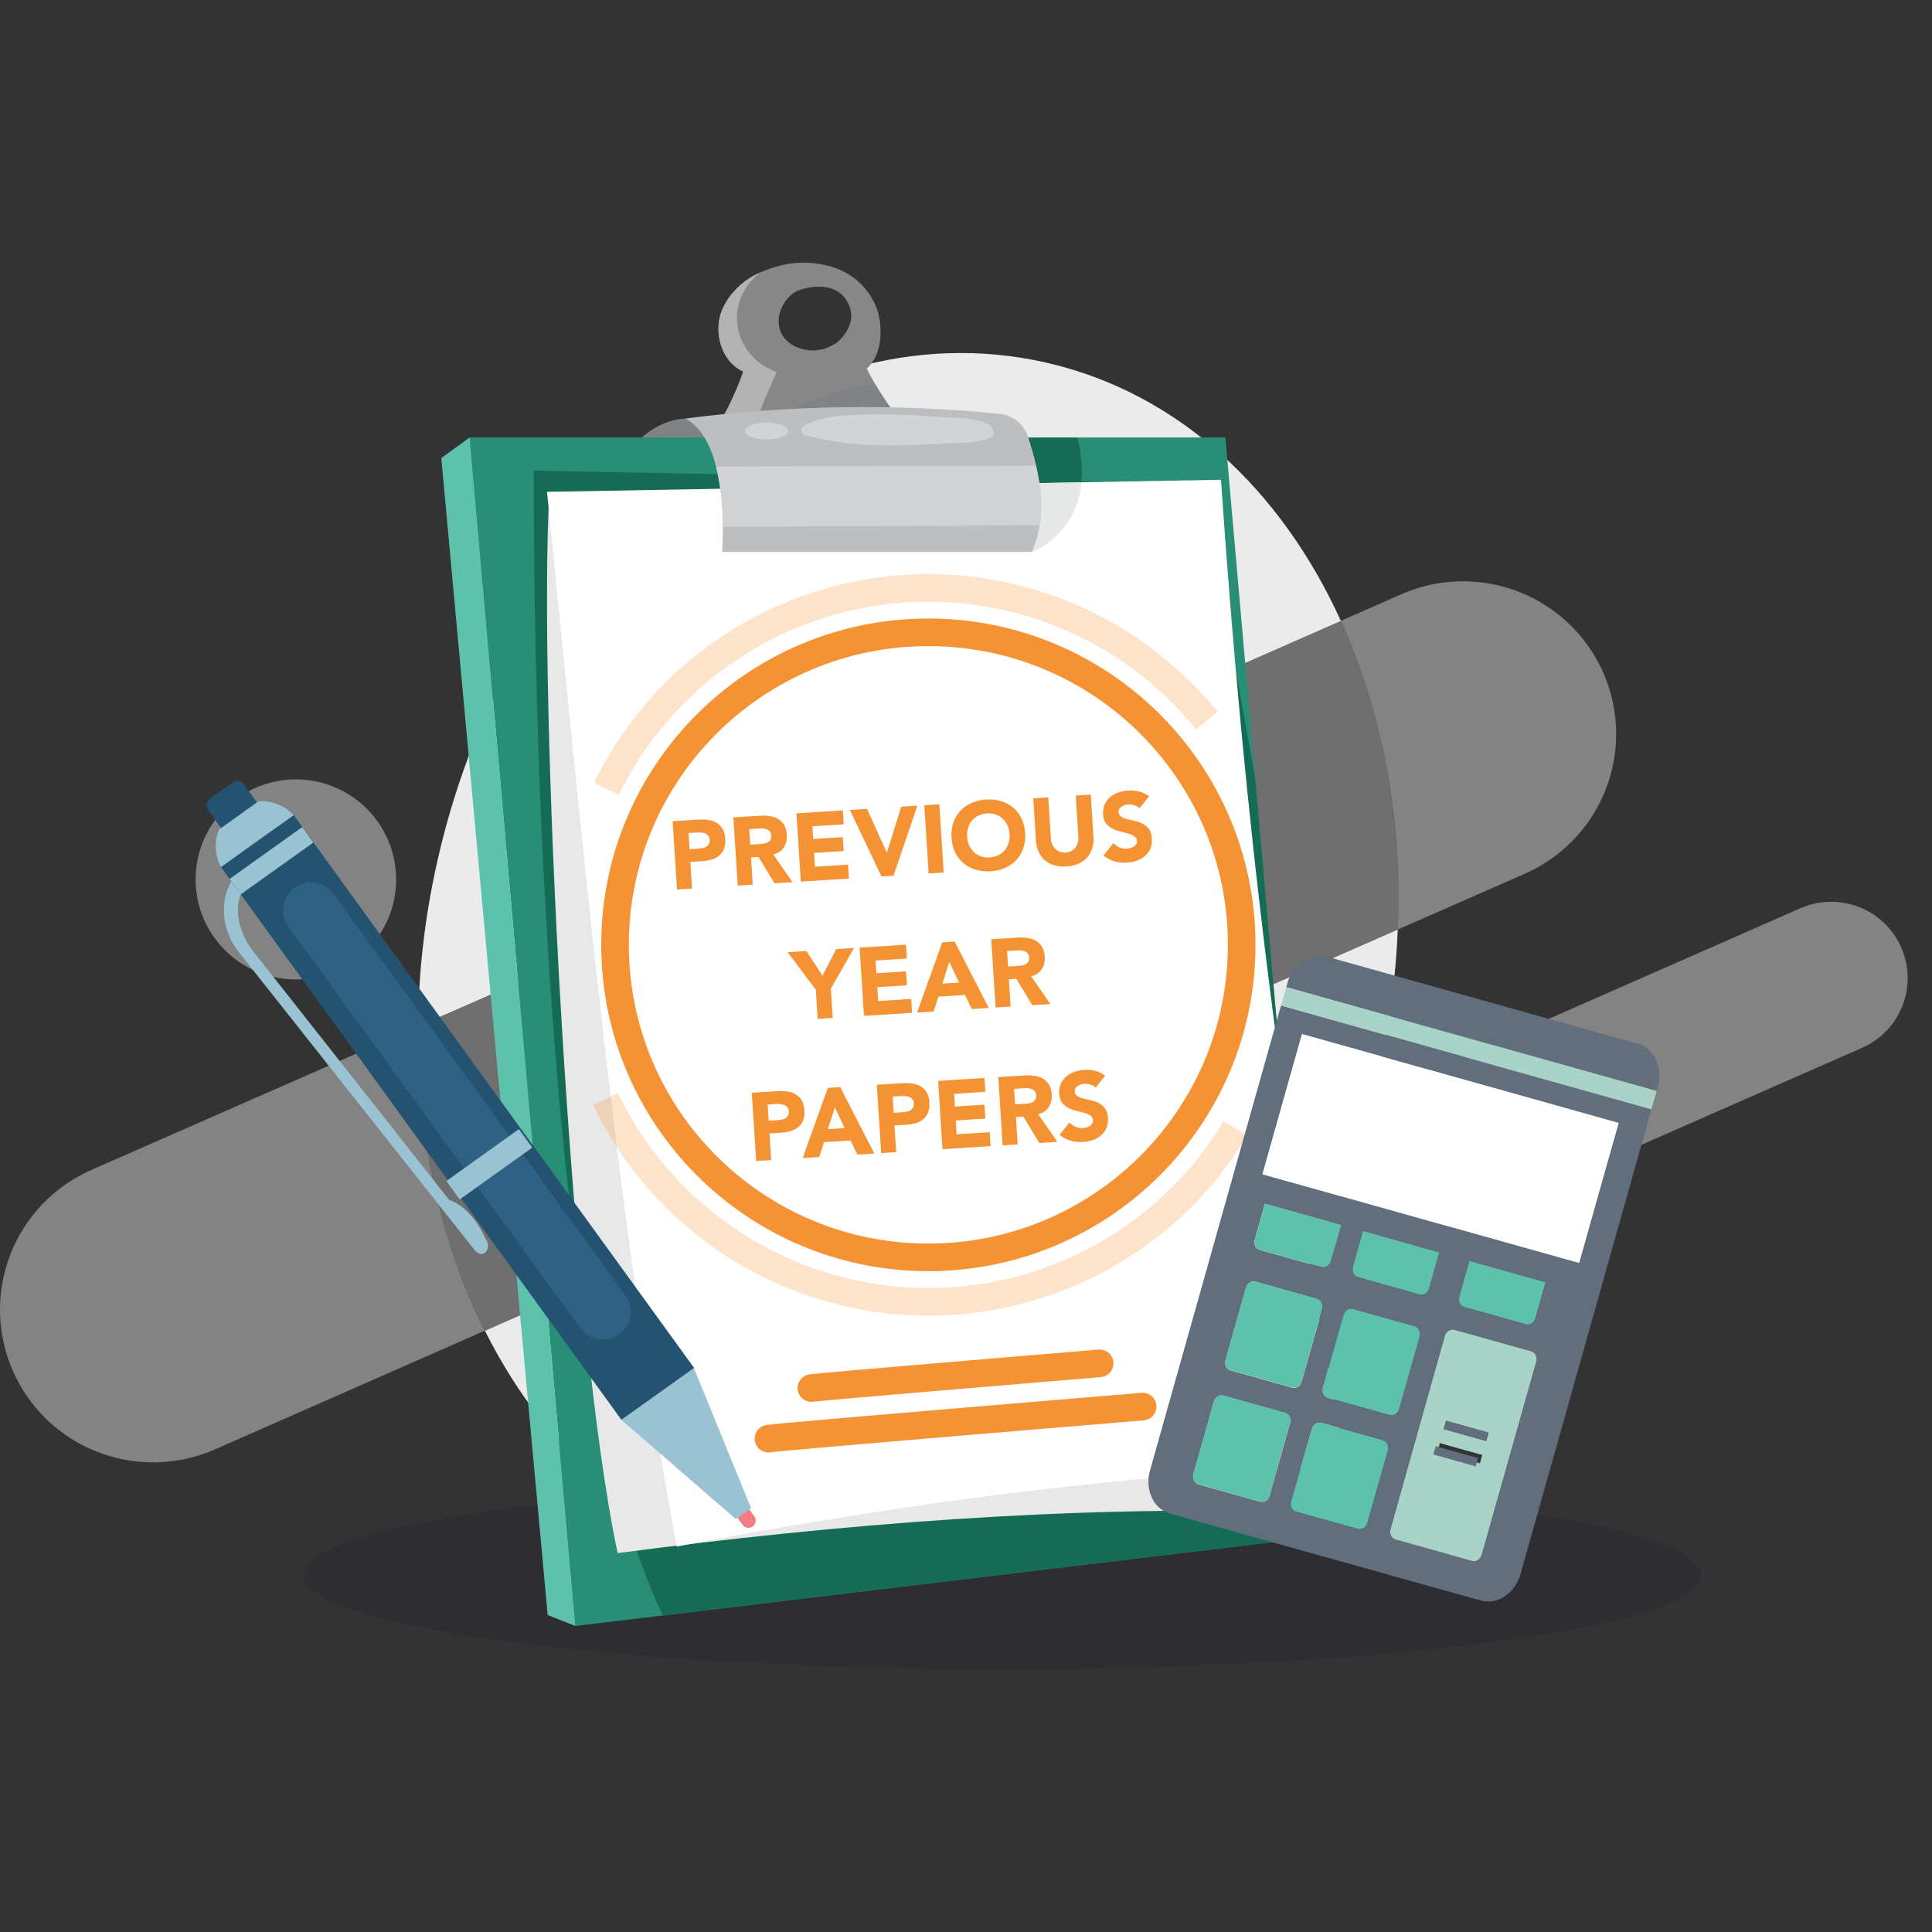
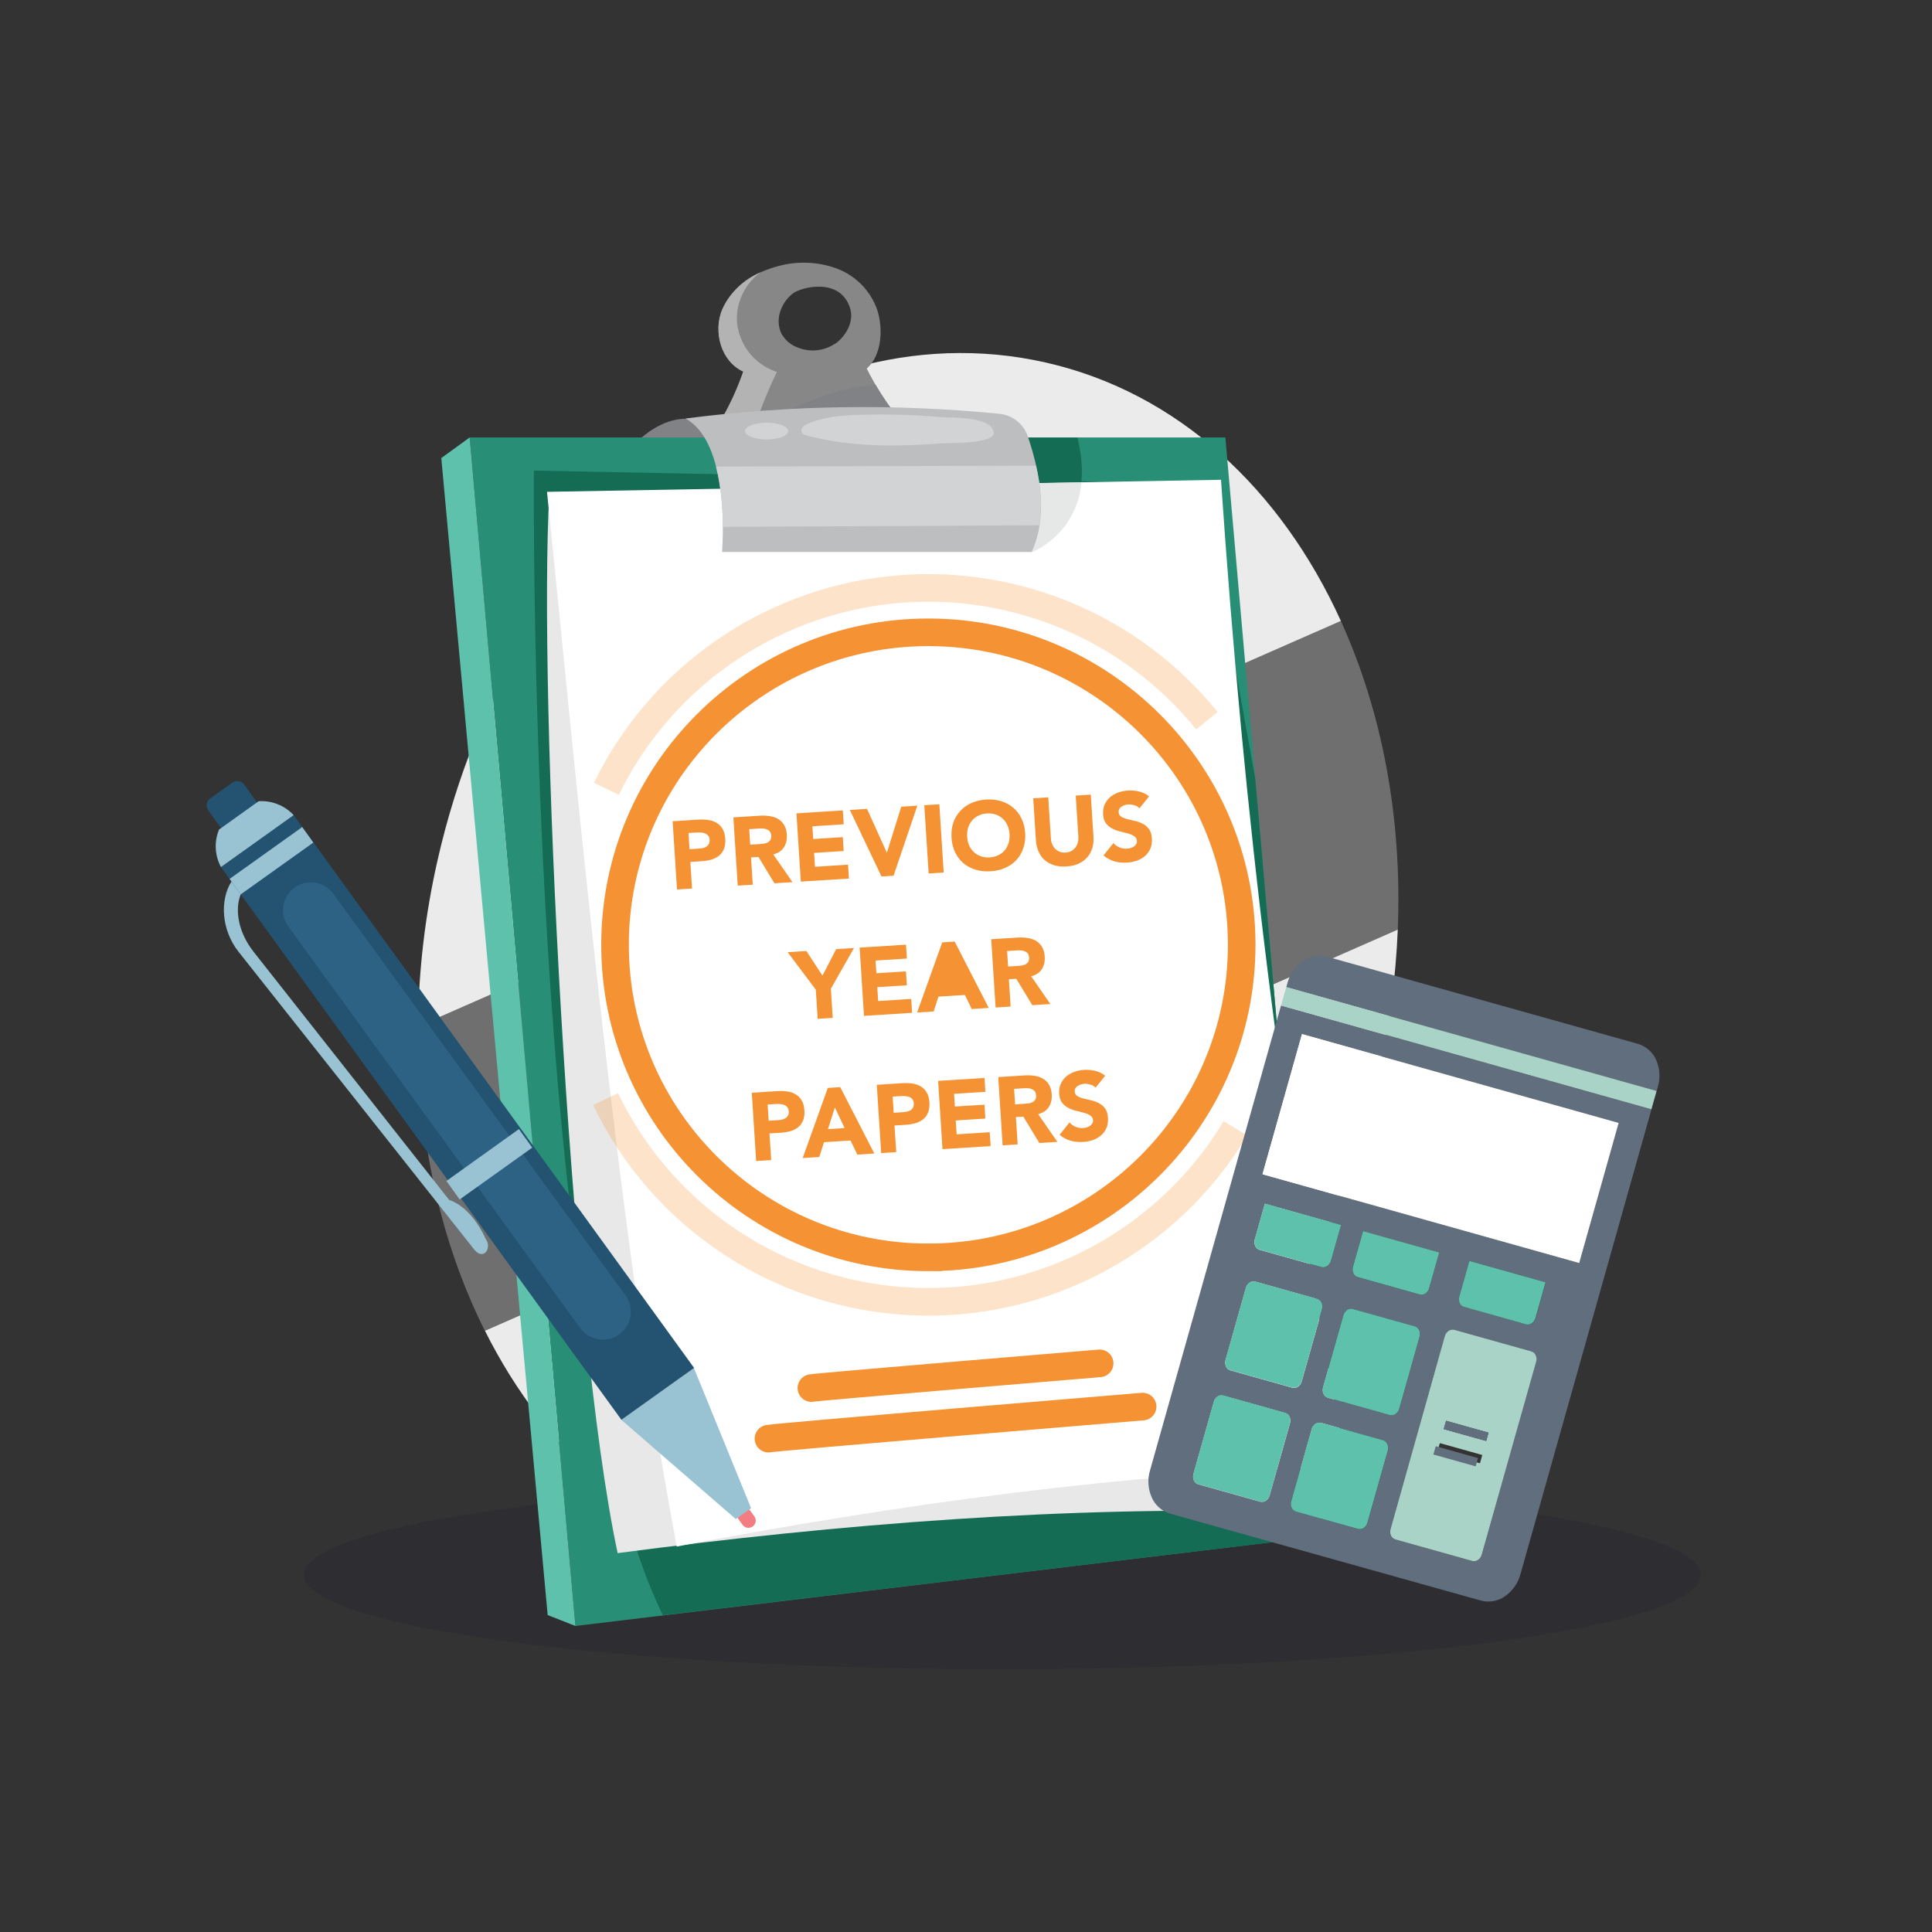
<svg xmlns="http://www.w3.org/2000/svg" width="70" height="70" fill="none" viewBox="0 0 70 70">
  <rect x="0" y="0" width="70" height="70" fill="#333333" stroke="none" />
  <path fill="#EAEBEA" d="M48.583 22.499L15.145 37.193c.02-2.035.26-4.061.713-6.045 2.744-12.079 12.601-20.146 22.016-18.016 4.787 1.077 8.54 4.59 10.709 9.367zM50.644 33.68c-.071 1.741-.302 3.474-.69 5.174C47.211 50.932 37.36 59 27.94 56.873c-4.548-1.033-8.16-4.244-10.37-8.658L50.643 33.68z" />
  <path fill="#B3B3B3" d="M50.644 33.68L17.567 48.214c-1.592-3.178-2.457-6.976-2.415-11.022L48.582 22.5c1.483 3.26 2.226 7.109 2.062 11.18z" opacity=".47" />
-   <path fill="#DDD" d="M15.145 37.193c-.034 4.046.83 7.844 2.416 11.022L7.78 52.517c-.667.293-1.385.451-2.113.467-.729.016-1.453-.112-2.132-.376-.679-.263-1.299-.658-1.825-1.16-.526-.503-.948-1.104-1.24-1.77-.294-.664-.453-1.38-.469-2.107-.015-.727.113-1.449.377-2.126.264-.677.66-1.296 1.163-1.82.504-.525 1.107-.946 1.774-1.238l11.83-5.194zM58.556 26.593c0 1.073-.312 2.124-.9 3.023-.588.9-1.425 1.608-2.41 2.041l-4.602 2.022c.173-4.071-.58-7.916-2.061-11.185l2.19-.964c.845-.37 1.768-.525 2.687-.45.919.075 1.804.377 2.577.879.772.502 1.407 1.188 1.847 1.996.44.808.671 1.713.672 2.633v.005zM65.23 32.908l-16.698 7.339c-1.4.615-2.035 2.246-1.418 3.643.617 1.397 2.253 2.03 3.653 1.415l16.697-7.339c1.4-.615 2.036-2.247 1.419-3.643-.617-1.397-2.253-2.03-3.653-1.415zM10.72 35.488c2.006 0 3.633-1.623 3.633-3.624 0-2.002-1.627-3.625-3.633-3.625-2.007 0-3.634 1.623-3.634 3.625 0 2.001 1.627 3.624 3.634 3.624z" opacity=".47" />
  <path fill="#181434" d="M36.321 60.483c13.98 0 25.313-1.53 25.313-3.42 0-1.888-11.333-3.419-25.313-3.419-13.98 0-25.313 1.531-25.313 3.42 0 1.888 11.333 3.42 25.313 3.42z" opacity=".15" />
  <path fill="#818285" d="M24.827 15.175s-1.271-.102-2.436 1.68c3.035-.689 4.67-.118 4.67-.118s-.86-1.643-2.234-1.562z" />
  <path fill="#878787" d="M32.74 15.38c-.526-.62-.975-1.3-1.336-2.026.544-.476.6-1.428.383-2.118-.119-.343-.312-.656-.565-.916-.254-.26-.561-.462-.901-.59-.687-.252-1.436-.282-2.14-.084-.852.222-1.672.753-2.01 1.564-.338.81-.044 1.893.76 2.254-.377 1.094-.942 2.113-1.669 3.013 2.124.018 4.246.037 6.368-.025.345-.01.713-.028 1-.222.068-.046.124-.105.167-.174.042-.07.07-.147.08-.227.01-.08.003-.162-.02-.24-.024-.077-.064-.148-.118-.21zm-2.49-2.926c-.196.131-.421.212-.656.236-.234.024-.471-.01-.69-.098-.261-.094-.477-.283-.605-.529-.104-.244-.115-.518-.032-.77.083-.261.243-.491.46-.66.29-.228 1.75-.616 2.085.574.126.468-.172.986-.562 1.256v-.009z" />
  <path fill="#B3B3B3" d="M27.029 16.49c.278-1.037.652-2.046 1.118-3.014-.41-.133-.768-.388-1.028-.73-.26-.344-.407-.758-.423-1.187 0-.33.078-.655.228-.95.15-.294.367-.55.634-.745-.614.26-1.11.738-1.389 1.342-.345.811-.044 1.894.76 2.255-.377 1.093-.941 2.113-1.669 3.013l1.769.016z" />
  <path fill="#298E76" d="M17.017 15.85h27.38l3.499 39.81-27.047 3.252-3.832-43.063z" />
  <path fill="#146C55" d="M37.37 20.015s2.47-.912 1.668-4.157h-3.422l1.754 4.157z" />
  <path fill="#5EC1AC" d="M17.017 15.85l-1.028.746 3.854 41.92 1.006.396-3.832-43.063z" />
  <path fill="#146C55" d="M47.896 55.66l-2.415-27.443-1.924-10.69-24.214-.477s-.262 31.439 4.675 41.473l23.878-2.863z" />
  <path fill="#E9E8E8" d="M19.905 17.852l24.404.974c.117 12.024.832 24.04 2.478 35.95-8.128-.221-16.347.438-24.408 1.496-1.756-8.191-2.89-31.266-2.474-38.42z" />
  <path fill="#fff" d="M19.819 17.82l24.42-.437c.814 11.996 2.225 23.95 4.56 35.747-8.127.248-16.294 1.377-24.279 2.903-2.168-11.437-3.671-28.158-4.701-38.213z" />
  <path stroke="#F59233" stroke-linecap="round" stroke-linejoin="round" d="M29.398 50.292c.224-.046 10.444-.895 10.444-.895M27.843 52.125c.292-.062 13.556-1.162 13.556-1.162" />
  <path stroke="#F59233" stroke-miterlimit="10" d="M33.636 45.556c6.27 0 11.353-5.07 11.353-11.323S39.906 22.91 33.637 22.91c-6.27 0-11.353 5.07-11.353 11.323 0 6.254 5.083 11.324 11.352 11.324z" />
  <path stroke="#F59233" stroke-miterlimit="10" d="M44.763 40.881c-1.205 2.005-2.931 3.647-4.996 4.751-2.065 1.105-4.392 1.63-6.732 1.522-2.34-.109-4.608-.848-6.562-2.139-1.953-1.29-3.52-3.085-4.532-5.192M21.97 28.58c.956-1.958 2.391-3.645 4.174-4.903 1.783-1.258 3.855-2.046 6.025-2.293 2.17-.246 4.367.058 6.387.884 2.021.826 3.8 2.148 5.172 3.843" opacity=".26" />
  <path fill="#E6E7E7" d="M36.321 17.525l1.05 2.49c.502-.22.936-.57 1.255-1.017.32-.446.511-.97.556-1.516l-2.86.043z" />
  <path fill="#818285" d="M27.453 15.478l5.176-.235c-.338-.411-.642-.85-.91-1.309-.588.051-1.167.17-1.726.356-.886.307-1.737.705-2.54 1.188z" />
  <path fill="#BDBEC0" d="M26.163 20h11.214c.59-1.273.331-2.805-.138-4.189-.074-.222-.211-.417-.395-.563-.184-.145-.407-.234-.64-.256-3.784-.374-7.599-.316-11.37.172 1.24.666 1.44 3.041 1.329 4.836z" />
  <path fill="#D2D3D4" d="M37.534 16.873l-11.59.033c.17.715.251 1.449.245 2.184l11.47-.06c.093-.72.05-1.452-.125-2.157zM31.273 15.025c-.69.014-1.38.06-2.017.334-.112.048-.24.14-.217.26.022.12.14.151.243.172 1.579.413 3.23.394 4.845.275.317-.024 1.946.023 1.877-.41-.092-.576-1.508-.516-1.898-.541-.942-.083-1.888-.113-2.833-.09zM27.777 15.922c.433 0 .784-.136.784-.303 0-.168-.35-.303-.784-.303-.432 0-.783.135-.783.303 0 .167.35.303.784.303z" />
-   <path fill="#F59233" d="M24.371 29.755l.919-.058c.128-.008.25-.005.365.012.116.015.217.05.305.103.09.05.162.123.217.217.058.093.091.212.1.359.01.144-.006.267-.046.368-.04.1-.1.182-.177.246-.078.063-.172.111-.282.144-.11.03-.23.05-.361.058l-.398.025.061.964-.545.035-.158-2.473zm.612 1.013l.363-.023c.05-.003.096-.01.14-.023.045-.012.085-.03.119-.053.035-.026.063-.058.081-.096.02-.041.03-.09.026-.15-.004-.062-.023-.111-.055-.146-.03-.038-.07-.066-.118-.084-.046-.018-.096-.028-.153-.029-.056-.003-.11-.004-.161 0l-.28.017.038.587zM26.571 29.615l.957-.06c.126-.009.246-.003.36.015.115.016.216.05.304.103.09.05.162.123.217.218.058.092.09.21.1.355.011.175-.025.326-.108.456-.083.126-.21.212-.383.255l.695 1.005-.653.041-.58-.955-.269.017.063.988-.544.035-.159-2.473zm.61.989l.322-.02c.049-.004.1-.008.154-.014.055-.008.105-.022.148-.04.043-.022.077-.053.103-.091.027-.04.04-.093.035-.16-.004-.064-.02-.113-.048-.148-.028-.036-.062-.062-.103-.078-.041-.018-.087-.03-.14-.033-.05-.004-.101-.004-.15-.001l-.356.023.036.562zM28.857 29.47l1.68-.107.033.503-1.136.072.03.461 1.072-.068.032.503-1.072.068.032.503 1.198-.076.032.503-1.743.11-.158-2.472zM30.792 29.347l.622-.04.715 1.582h.007l.518-1.66.583-.038-.862 2.538-.436.028-1.147-2.41zM33.489 29.175l.545-.035.158 2.473-.545.035-.158-2.473zM34.476 30.354c-.013-.198.008-.38.063-.544.057-.165.142-.307.253-.427.112-.121.247-.218.406-.289.16-.07.336-.112.529-.125.193-.012.373.007.54.057.167.05.313.129.44.235.126.105.226.235.302.392.077.156.123.333.135.53.013.199-.01.38-.067.545-.054.165-.138.308-.25.43-.11.12-.246.214-.405.285-.16.071-.336.113-.529.125-.193.012-.373-.007-.54-.057-.167-.05-.313-.127-.44-.231-.125-.107-.227-.238-.305-.395-.075-.156-.12-.333-.132-.531zm.566-.036c.007.116.031.222.072.318.044.093.102.173.174.241.072.066.156.115.251.149.098.034.206.047.322.04.116-.008.22-.035.31-.08.093-.046.172-.106.235-.18.062-.076.108-.164.137-.261.031-.1.043-.209.035-.325-.007-.114-.032-.219-.076-.314-.04-.096-.098-.176-.17-.242-.072-.068-.157-.119-.255-.152-.095-.034-.201-.047-.318-.04-.116.008-.221.034-.314.08-.09.046-.167.107-.23.183-.063.074-.11.161-.141.262-.029.1-.04.207-.032.32zM39.618 30.31c.01.147-.004.284-.04.41-.037.126-.096.238-.179.334-.08.096-.184.174-.311.234-.127.06-.276.094-.446.105-.172.011-.325-.005-.459-.048-.133-.043-.248-.107-.342-.192-.092-.085-.164-.188-.216-.309-.052-.12-.083-.254-.092-.4l-.097-1.52.544-.035.096 1.499c.005.076.021.147.049.21.03.064.068.119.116.165.047.044.102.078.164.102.064.021.133.03.205.025.072-.004.138-.021.197-.05.058-.033.108-.073.15-.123.04-.051.07-.11.09-.177.022-.067.03-.139.025-.216l-.096-1.498.545-.035.097 1.52zM41.286 29.286c-.048-.053-.111-.09-.19-.111-.076-.023-.148-.033-.215-.028-.04.002-.08.01-.122.021-.041.012-.08.03-.116.053-.036.021-.064.049-.086.083-.02.034-.03.074-.027.12.005.075.036.13.095.167.058.036.13.065.216.088.088.022.182.044.281.066.1.022.193.055.28.101.09.046.165.11.227.193.061.082.096.196.105.34.01.138-.009.26-.053.365-.045.106-.11.195-.194.268-.081.073-.18.13-.294.17-.112.04-.232.064-.36.072-.16.01-.311-.005-.452-.045-.14-.04-.273-.111-.4-.213l.361-.45c.06.07.135.124.221.16.089.035.178.049.27.043.044-.003.087-.01.131-.022.046-.015.086-.034.12-.057.035-.024.063-.052.081-.086.022-.034.03-.073.028-.118-.005-.074-.038-.13-.099-.169-.058-.04-.132-.073-.22-.098-.088-.025-.183-.049-.285-.073-.102-.024-.198-.059-.287-.104-.09-.046-.166-.11-.23-.19-.061-.08-.096-.188-.105-.326-.008-.132.01-.25.055-.354.047-.103.111-.192.193-.265.084-.073.182-.13.294-.17.112-.041.229-.066.35-.074.14-.009.276.002.409.034.133.03.255.09.365.176l-.347.433zM29.559 35.859l-1.02-1.359.678-.043.583.892.496-.96.646-.042-.838 1.477.067 1.055-.545.035-.067-1.055zM31.146 34.334l1.68-.107.032.503-1.135.073.03.46 1.072-.068.032.503-1.072.069.032.502 1.198-.076.032.503-1.743.111-.158-2.473zM34.14 34.144l.45-.029 1.234 2.404-.615.04-.247-.51-.96.06-.173.538-.6.038.91-2.541zm.255.706l-.251.788.604-.039-.353-.75zM35.914 34.03l.957-.06c.126-.008.246-.003.36.016.115.016.216.05.304.103.09.05.162.123.217.218.058.092.09.21.1.354.011.175-.024.327-.107.456-.084.127-.211.212-.384.256l.696 1.005-.654.041-.58-.955-.269.017.063.988-.544.035-.159-2.473zm.61.99l.322-.02c.05-.004.1-.008.154-.014.055-.008.105-.022.148-.041.043-.022.077-.052.103-.09.028-.04.04-.093.035-.161-.004-.063-.02-.112-.048-.148-.028-.035-.062-.061-.103-.077-.041-.019-.087-.03-.139-.034-.052-.003-.102-.004-.15 0l-.357.022.036.563zM27.239 39.593l.918-.059c.128-.008.25-.004.366.012.115.016.217.05.304.104.09.05.163.123.218.217.057.093.09.212.1.359.01.144-.006.267-.047.367-.04.101-.1.183-.177.247-.078.063-.172.111-.282.144-.11.03-.23.05-.36.058l-.399.025.062.964-.545.035-.158-2.473zm.611 1.013l.364-.023c.049-.003.095-.01.139-.023.046-.012.085-.03.119-.053.036-.026.063-.058.081-.096.021-.041.03-.091.026-.15-.004-.062-.022-.111-.055-.147-.03-.037-.07-.065-.118-.083-.045-.018-.096-.028-.152-.03-.057-.003-.11-.003-.162 0l-.279.018.038.587zM29.993 39.418l.45-.029 1.235 2.404-.615.04-.246-.51-.961.06-.173.537-.6.039.91-2.541zm.256.706l-.251.787.604-.038-.353-.75zM31.768 39.305l.92-.059c.127-.008.249-.004.365.012.115.016.217.05.304.103.09.05.163.123.218.218.057.092.09.212.1.358.009.145-.007.267-.047.368-.04.1-.1.183-.177.246-.078.064-.172.112-.282.145-.11.03-.23.05-.36.058l-.4.025.063.964-.545.035-.159-2.473zm.612 1.013l.364-.023c.049-.003.095-.011.139-.023.045-.012.085-.03.119-.053.036-.026.063-.058.081-.097.021-.04.03-.09.026-.149-.004-.063-.023-.112-.055-.147-.03-.038-.07-.066-.118-.084-.045-.018-.096-.027-.152-.028-.057-.004-.11-.004-.162 0l-.28.017.038.587zM33.99 39.163l1.68-.106.032.502-1.135.073.03.46 1.072-.067.032.503-1.073.068.032.503 1.199-.077.032.503-1.743.111-.158-2.473zM36.169 39.025l.957-.061c.126-.008.245-.003.359.016.115.016.217.05.304.103.09.05.163.123.218.218.057.092.09.21.1.354.01.175-.025.327-.108.456-.083.127-.211.212-.384.256l.696 1.004-.653.042-.58-.956-.27.017.064.989-.545.035-.158-2.473zm.61.988l.321-.02c.05-.003.1-.008.154-.013.056-.008.105-.022.148-.041.043-.022.078-.052.103-.091.028-.04.04-.093.035-.16-.004-.063-.02-.112-.048-.148-.028-.035-.062-.061-.103-.077-.04-.019-.087-.03-.139-.034-.051-.003-.102-.004-.15 0l-.357.022.036.562zM39.695 39.407c-.048-.053-.111-.09-.19-.11-.076-.024-.148-.033-.215-.029-.04.002-.08.01-.122.022-.041.012-.08.03-.115.053-.037.02-.065.048-.086.082-.022.034-.03.075-.028.121.005.075.037.13.095.166.058.036.13.066.216.088.088.023.182.045.281.066.1.022.193.056.28.102.09.045.165.11.227.192.061.083.096.196.106.34.008.138-.01.26-.054.365-.045.106-.11.196-.194.269-.081.073-.18.13-.294.17-.112.04-.232.063-.36.071-.16.01-.311-.005-.452-.045-.14-.04-.273-.11-.4-.213l.361-.45c.061.07.135.124.221.16.089.035.178.05.27.043.044-.002.088-.01.131-.022.046-.015.086-.034.12-.057.035-.023.063-.052.081-.086.022-.034.03-.073.028-.117-.005-.075-.037-.131-.098-.17-.06-.04-.133-.073-.22-.097-.089-.025-.184-.05-.286-.073-.102-.024-.198-.06-.287-.105-.09-.046-.166-.109-.23-.189-.06-.08-.096-.189-.105-.326-.008-.133.01-.251.055-.354.047-.104.111-.192.193-.265.084-.073.183-.13.295-.17.111-.042.228-.067.349-.075.14-.009.276.003.409.034.133.031.255.09.365.177l-.347.432z" />
+   <path fill="#F59233" d="M24.371 29.755l.919-.058c.128-.008.25-.005.365.012.116.015.217.05.305.103.09.05.162.123.217.217.058.093.091.212.1.359.01.144-.006.267-.046.368-.04.1-.1.182-.177.246-.078.063-.172.111-.282.144-.11.03-.23.05-.361.058l-.398.025.061.964-.545.035-.158-2.473zm.612 1.013l.363-.023c.05-.003.096-.01.14-.023.045-.012.085-.03.119-.053.035-.026.063-.058.081-.096.02-.041.03-.09.026-.15-.004-.062-.023-.111-.055-.146-.03-.038-.07-.066-.118-.084-.046-.018-.096-.028-.153-.029-.056-.003-.11-.004-.161 0l-.28.017.038.587zM26.571 29.615l.957-.06c.126-.009.246-.003.36.015.115.016.216.05.304.103.09.05.162.123.217.218.058.092.09.21.1.355.011.175-.025.326-.108.456-.083.126-.21.212-.383.255l.695 1.005-.653.041-.58-.955-.269.017.063.988-.544.035-.159-2.473zm.61.989l.322-.02c.049-.004.1-.008.154-.014.055-.008.105-.022.148-.04.043-.022.077-.053.103-.091.027-.04.04-.093.035-.16-.004-.064-.02-.113-.048-.148-.028-.036-.062-.062-.103-.078-.041-.018-.087-.03-.14-.033-.05-.004-.101-.004-.15-.001l-.356.023.036.562zM28.857 29.47l1.68-.107.033.503-1.136.072.03.461 1.072-.068.032.503-1.072.068.032.503 1.198-.076.032.503-1.743.11-.158-2.472zM30.792 29.347l.622-.04.715 1.582h.007l.518-1.66.583-.038-.862 2.538-.436.028-1.147-2.41zM33.489 29.175l.545-.035.158 2.473-.545.035-.158-2.473zM34.476 30.354c-.013-.198.008-.38.063-.544.057-.165.142-.307.253-.427.112-.121.247-.218.406-.289.16-.07.336-.112.529-.125.193-.012.373.007.54.057.167.05.313.129.44.235.126.105.226.235.302.392.077.156.123.333.135.53.013.199-.01.38-.067.545-.054.165-.138.308-.25.43-.11.12-.246.214-.405.285-.16.071-.336.113-.529.125-.193.012-.373-.007-.54-.057-.167-.05-.313-.127-.44-.231-.125-.107-.227-.238-.305-.395-.075-.156-.12-.333-.132-.531zm.566-.036c.007.116.031.222.072.318.044.093.102.173.174.241.072.066.156.115.251.149.098.034.206.047.322.04.116-.008.22-.035.31-.08.093-.046.172-.106.235-.18.062-.076.108-.164.137-.261.031-.1.043-.209.035-.325-.007-.114-.032-.219-.076-.314-.04-.096-.098-.176-.17-.242-.072-.068-.157-.119-.255-.152-.095-.034-.201-.047-.318-.04-.116.008-.221.034-.314.08-.09.046-.167.107-.23.183-.063.074-.11.161-.141.262-.029.1-.04.207-.032.32zM39.618 30.31c.01.147-.004.284-.04.41-.037.126-.096.238-.179.334-.08.096-.184.174-.311.234-.127.06-.276.094-.446.105-.172.011-.325-.005-.459-.048-.133-.043-.248-.107-.342-.192-.092-.085-.164-.188-.216-.309-.052-.12-.083-.254-.092-.4l-.097-1.52.544-.035.096 1.499c.005.076.021.147.049.21.03.064.068.119.116.165.047.044.102.078.164.102.064.021.133.03.205.025.072-.004.138-.021.197-.05.058-.033.108-.073.15-.123.04-.051.07-.11.09-.177.022-.067.03-.139.025-.216l-.096-1.498.545-.035.097 1.52zM41.286 29.286c-.048-.053-.111-.09-.19-.111-.076-.023-.148-.033-.215-.028-.04.002-.08.01-.122.021-.041.012-.08.03-.116.053-.036.021-.064.049-.086.083-.02.034-.03.074-.027.12.005.075.036.13.095.167.058.036.13.065.216.088.088.022.182.044.281.066.1.022.193.055.28.101.09.046.165.11.227.193.061.082.096.196.105.34.01.138-.009.26-.053.365-.045.106-.11.195-.194.268-.081.073-.18.13-.294.17-.112.04-.232.064-.36.072-.16.01-.311-.005-.452-.045-.14-.04-.273-.111-.4-.213l.361-.45c.06.07.135.124.221.16.089.035.178.049.27.043.044-.003.087-.01.131-.022.046-.015.086-.034.12-.057.035-.024.063-.052.081-.086.022-.034.03-.073.028-.118-.005-.074-.038-.13-.099-.169-.058-.04-.132-.073-.22-.098-.088-.025-.183-.049-.285-.073-.102-.024-.198-.059-.287-.104-.09-.046-.166-.11-.23-.19-.061-.08-.096-.188-.105-.326-.008-.132.01-.25.055-.354.047-.103.111-.192.193-.265.084-.073.182-.13.294-.17.112-.041.229-.066.35-.074.14-.009.276.002.409.034.133.03.255.09.365.176l-.347.433zM29.559 35.859l-1.02-1.359.678-.043.583.892.496-.96.646-.042-.838 1.477.067 1.055-.545.035-.067-1.055zM31.146 34.334l1.68-.107.032.503-1.135.073.03.46 1.072-.068.032.503-1.072.069.032.502 1.198-.076.032.503-1.743.111-.158-2.473zM34.14 34.144l.45-.029 1.234 2.404-.615.04-.247-.51-.96.06-.173.538-.6.038.91-2.541zm.255.706zM35.914 34.03l.957-.06c.126-.008.246-.003.36.016.115.016.216.05.304.103.09.05.162.123.217.218.058.092.09.21.1.354.011.175-.024.327-.107.456-.084.127-.211.212-.384.256l.696 1.005-.654.041-.58-.955-.269.017.063.988-.544.035-.159-2.473zm.61.99l.322-.02c.05-.004.1-.008.154-.014.055-.008.105-.022.148-.041.043-.022.077-.052.103-.09.028-.04.04-.093.035-.161-.004-.063-.02-.112-.048-.148-.028-.035-.062-.061-.103-.077-.041-.019-.087-.03-.139-.034-.052-.003-.102-.004-.15 0l-.357.022.036.563zM27.239 39.593l.918-.059c.128-.008.25-.004.366.012.115.016.217.05.304.104.09.05.163.123.218.217.057.093.09.212.1.359.01.144-.006.267-.047.367-.04.101-.1.183-.177.247-.078.063-.172.111-.282.144-.11.03-.23.05-.36.058l-.399.025.062.964-.545.035-.158-2.473zm.611 1.013l.364-.023c.049-.003.095-.01.139-.023.046-.012.085-.03.119-.053.036-.026.063-.058.081-.096.021-.041.03-.091.026-.15-.004-.062-.022-.111-.055-.147-.03-.037-.07-.065-.118-.083-.045-.018-.096-.028-.152-.03-.057-.003-.11-.003-.162 0l-.279.018.038.587zM29.993 39.418l.45-.029 1.235 2.404-.615.04-.246-.51-.961.06-.173.537-.6.039.91-2.541zm.256.706l-.251.787.604-.038-.353-.75zM31.768 39.305l.92-.059c.127-.008.249-.004.365.012.115.016.217.05.304.103.09.05.163.123.218.218.057.092.09.212.1.358.009.145-.007.267-.047.368-.04.1-.1.183-.177.246-.078.064-.172.112-.282.145-.11.03-.23.05-.36.058l-.4.025.063.964-.545.035-.159-2.473zm.612 1.013l.364-.023c.049-.003.095-.011.139-.023.045-.012.085-.03.119-.053.036-.026.063-.058.081-.097.021-.04.03-.09.026-.149-.004-.063-.023-.112-.055-.147-.03-.038-.07-.066-.118-.084-.045-.018-.096-.027-.152-.028-.057-.004-.11-.004-.162 0l-.28.017.038.587zM33.99 39.163l1.68-.106.032.502-1.135.073.03.46 1.072-.067.032.503-1.073.068.032.503 1.199-.077.032.503-1.743.111-.158-2.473zM36.169 39.025l.957-.061c.126-.008.245-.003.359.016.115.016.217.05.304.103.09.05.163.123.218.218.057.092.09.21.1.354.01.175-.025.327-.108.456-.083.127-.211.212-.384.256l.696 1.004-.653.042-.58-.956-.27.017.064.989-.545.035-.158-2.473zm.61.988l.321-.02c.05-.003.1-.008.154-.013.056-.008.105-.022.148-.041.043-.022.078-.052.103-.091.028-.04.04-.093.035-.16-.004-.063-.02-.112-.048-.148-.028-.035-.062-.061-.103-.077-.04-.019-.087-.03-.139-.034-.051-.003-.102-.004-.15 0l-.357.022.036.562zM39.695 39.407c-.048-.053-.111-.09-.19-.11-.076-.024-.148-.033-.215-.029-.04.002-.08.01-.122.022-.041.012-.08.03-.115.053-.037.02-.065.048-.086.082-.022.034-.03.075-.028.121.005.075.037.13.095.166.058.036.13.066.216.088.088.023.182.045.281.066.1.022.193.056.28.102.09.045.165.11.227.192.061.083.096.196.106.34.008.138-.01.26-.054.365-.045.106-.11.196-.194.269-.081.073-.18.13-.294.17-.112.04-.232.063-.36.071-.16.01-.311-.005-.452-.045-.14-.04-.273-.11-.4-.213l.361-.45c.061.07.135.124.221.16.089.035.178.05.27.043.044-.002.088-.01.131-.022.046-.015.086-.034.12-.057.035-.023.063-.052.081-.086.022-.034.03-.073.028-.117-.005-.075-.037-.131-.098-.17-.06-.04-.133-.073-.22-.097-.089-.025-.184-.05-.286-.073-.102-.024-.198-.06-.287-.105-.09-.046-.166-.109-.23-.189-.06-.08-.096-.189-.105-.326-.008-.133.01-.251.055-.354.047-.104.111-.192.193-.265.084-.073.183-.13.295-.17.111-.042.228-.067.349-.075.14-.009.276.003.409.034.133.031.255.09.365.177l-.347.432z" />
  <path fill="#616E7D" d="M48.075 34.66c-.146-.038-.299-.044-.448-.017-.149.026-.29.084-.414.17-.276.192-.475.474-.564.797l-.044.157 13.42 3.763.044-.157c.094-.322.071-.667-.065-.973-.061-.139-.152-.262-.265-.361-.114-.1-.247-.174-.392-.218l-11.272-3.16zM41.732 54.26c.061.139.151.262.265.362.113.1.247.175.392.218l11.271 3.153c.147.038.3.044.448.017.15-.026.29-.084.415-.17.275-.192.475-.474.564-.797l4.748-16.847-13.421-3.764-4.748 16.848c-.095.324-.072.672.066.98zm3.731-9.35l.366-1.295 2.76.775-.365 1.296c-.022.077-.07.145-.136.19-.03.022-.064.036-.1.042-.035.007-.072.005-.108-.004l-2.242-.63c-.035-.01-.067-.028-.095-.052-.027-.024-.049-.054-.064-.087-.034-.077-.04-.164-.016-.244v.008zm.539 9.271c-.022.079-.07.147-.137.193-.03.02-.064.034-.1.04-.035.006-.072.005-.107-.004l-2.242-.628c-.035-.01-.068-.029-.095-.053-.027-.025-.05-.054-.064-.088-.033-.074-.038-.157-.016-.234l.737-2.61c.02-.078.068-.147.134-.193.03-.021.065-.035.1-.042.037-.006.074-.004.11.006l2.242.628c.035.01.067.028.095.052.027.024.049.054.064.087.033.074.038.158.015.236l-.736 2.61zm1.162-4.13c-.02.079-.069.147-.136.193-.03.02-.064.034-.1.04-.035.007-.072.005-.107-.004l-2.243-.63c-.035-.01-.067-.027-.095-.052-.027-.024-.049-.053-.063-.087-.033-.074-.038-.157-.016-.234l.737-2.612c.02-.078.068-.146.134-.191.03-.021.065-.035.1-.042.037-.006.074-.005.11.004l2.242.63c.035.01.067.028.094.052.027.024.049.054.063.087.033.074.04.158.017.236l-.737 2.61zm1.857-4.15l.366-1.294 2.76.774-.366 1.294c-.02.078-.07.147-.136.193-.03.02-.064.034-.1.04-.035.007-.072.005-.107-.004l-2.243-.63c-.035-.01-.067-.028-.094-.052-.028-.024-.05-.054-.065-.087-.032-.075-.038-.158-.015-.236v.002zm-.345 1.757c.021-.079.07-.147.136-.193.03-.021.064-.035.1-.042.035-.006.072-.004.107.006l2.243.628c.035.01.067.028.095.052.027.024.049.054.064.087.033.075.038.158.015.236l-.736 2.61c-.022.079-.07.147-.137.193-.03.021-.063.035-.1.041-.035.006-.072.005-.107-.005l-2.243-.628c-.035-.01-.067-.029-.094-.053-.027-.025-.05-.054-.064-.088-.033-.074-.038-.156-.016-.234l.737-2.61zm.875 7.511c-.022.079-.07.147-.137.193-.03.02-.064.034-.1.04-.035.006-.072.005-.107-.004l-2.243-.628c-.035-.01-.067-.03-.094-.053-.028-.025-.05-.055-.064-.088-.033-.074-.038-.157-.016-.234l.737-2.612c.021-.078.069-.145.134-.191.03-.021.065-.035.1-.042.037-.007.074-.005.11.004l2.242.63c.035.01.067.028.094.052.027.024.049.054.063.087.033.074.04.157.017.236l-.736 2.61zm4.14 1.16c-.02.079-.069.148-.136.194-.03.022-.064.036-.1.042-.036.006-.073.005-.109-.005l-2.791-.783c-.035-.01-.068-.029-.095-.053-.027-.024-.05-.053-.064-.087-.033-.075-.039-.159-.016-.237l1.967-6.99c.021-.079.07-.147.137-.193.03-.021.064-.035.1-.042.037-.006.074-.005.11.004l2.786.781c.035.011.068.03.095.054.027.024.05.054.064.087.033.075.038.158.016.236L53.69 56.33zm-.809-9.348l.364-1.294 2.76.775-.365 1.294c-.021.078-.069.146-.135.193-.03.02-.064.033-.1.04-.036.006-.073.005-.108-.004l-2.243-.63c-.035-.01-.068-.029-.095-.053-.027-.024-.05-.053-.064-.087-.035-.073-.042-.157-.02-.235l.006.001zm-5.709-9.514l11.475 3.218-1.43 5.078-11.475-3.218 1.43-5.078z" />
  <path fill="#AAD3C7" d="M52.694 48.18c-.036-.008-.073-.01-.11-.003-.036.007-.07.02-.1.042-.067.046-.116.114-.137.192L50.382 55.4c-.023.078-.018.163.016.237.014.034.036.063.064.087.027.024.06.042.094.053l2.787.781c.035.01.072.012.108.005.036-.006.07-.02.1-.041.068-.047.116-.116.137-.195l1.97-6.988c.023-.078.017-.161-.016-.236-.014-.033-.036-.063-.063-.088-.028-.024-.06-.042-.095-.053l-2.79-.781zm.926 4.837l-1.537-.43.085-.3 1.537.43-.084.3zm.228-.808l-1.537-.43.084-.3 1.538.43-.085.3z" />
  <path fill="#5EC1AC" d="M49.017 47.427c-.035-.01-.071-.011-.107-.005-.036.006-.07.02-.1.041-.066.047-.115.115-.136.193l-.737 2.61c-.022.078-.017.16.016.235.015.033.037.063.064.087.028.024.06.043.095.054l2.242.628c.036.01.072.01.108.005.036-.007.07-.02.1-.041.066-.047.115-.115.136-.193l.737-2.61c.022-.079.017-.162-.016-.236-.015-.034-.037-.063-.064-.087-.027-.024-.06-.042-.095-.053l-2.243-.628zM47.867 51.552c-.036-.009-.073-.01-.109-.004-.036.007-.07.021-.1.042-.066.046-.114.113-.135.19l-.736 2.613c-.023.078-.017.16.015.234.015.034.037.063.064.088.028.024.06.042.095.053l2.243.628c.035.01.072.01.107.004.036-.006.07-.02.1-.04.067-.046.115-.114.136-.193l.737-2.61c.022-.078.016-.162-.017-.236-.015-.033-.036-.063-.064-.087-.027-.024-.059-.042-.093-.052l-2.243-.63zM45.482 46.434c-.035-.009-.072-.01-.108-.003-.036.006-.07.02-.1.041-.067.045-.115.113-.135.191l-.737 2.607c-.022.078-.017.16.016.234.014.034.036.064.064.088.027.024.06.041.095.052l2.242.63c.036.008.072.01.108.004.036-.007.07-.02.1-.04.066-.047.115-.115.136-.193l.737-2.611c.022-.078.016-.162-.018-.236-.014-.033-.036-.063-.063-.087-.027-.024-.059-.042-.094-.052l-2.243-.625zM49.036 46.133c.015.033.037.063.064.087.028.024.06.042.095.052l2.243.63c.035.01.072.011.107.005.036-.006.07-.02.1-.04.067-.047.115-.115.136-.194l.366-1.294-2.76-.774-.366 1.294c-.023.077-.017.16.015.234zM52.889 47.214c.015.033.037.063.064.087.027.024.06.042.095.052l2.242.63c.036.009.073.01.109.004.036-.006.07-.02.1-.04.066-.047.114-.115.135-.193L56 46.46l-2.76-.774-.365 1.294c-.023.077-.018.16.014.234zM45.479 45.14c.015.033.037.063.064.087.028.024.06.042.095.053l2.242.63c.036.008.072.01.108.003.036-.006.07-.02.1-.042.066-.045.114-.113.136-.19l.366-1.296-2.76-.775-.367 1.294c-.022.078-.016.162.016.236zM44.32 50.56c-.036-.01-.073-.012-.109-.006-.036.006-.07.02-.1.041-.066.047-.114.115-.135.193L43.24 53.4c-.023.078-.017.16.015.234.015.034.037.064.064.088.027.024.06.042.095.053l2.243.629c.035.008.071.01.107.003.036-.006.07-.02.1-.04.067-.046.115-.114.136-.192l.737-2.611c.023-.078.017-.161-.016-.236-.015-.033-.037-.063-.064-.087-.027-.024-.06-.042-.095-.052l-2.242-.63z" />
  <path fill="#fff" d="M57.218 45.763l1.43-5.078-11.475-3.218-1.43 5.078 11.475 3.218z" />
  <path fill="#616E7D" d="M52.392 51.477l-.084.3 1.536.43.085-.3-1.537-.43zM52.019 52.4l-.085.299 1.533.43.084-.3-1.532-.43z" />
  <path fill="#AAD3C7" d="M46.602 35.764l-.188.666 13.42 3.763.188-.666-13.42-3.763z" />
  <path fill="#99C3D3" fill-rule="evenodd" d="M8.65 34.493l8.536 10.785c.345.411.65-.07.41-.394-.29-.644-.776-1.23-1.32-1.406L9.192 34.49c-.568-.72-.69-1.538-.471-2.085.105-.269.374-.436.6-.597l1.127-.806-.288-.399-1.324.941c-.174.101-.328.236-.45.396-.43.678-.364 1.764.262 2.552z" clip-rule="evenodd" />
  <path fill="#235371" fill-rule="evenodd" d="M7.614 28.931l.808-.576c.065-.047.147-.066.226-.053.08.013.15.057.198.122l1.049 1.464c.023.032.04.069.049.108.009.038.01.079.004.118-.007.039-.021.076-.042.11-.022.034-.05.063-.082.086l-.807.576c-.066.047-.147.066-.227.053-.079-.013-.15-.057-.198-.122l-1.05-1.464c-.046-.066-.064-.147-.05-.226.013-.078.057-.149.122-.196z" clip-rule="evenodd" />
  <path fill="#F27E83" fill-rule="evenodd" d="M26.813 54.669c.057-.04.127-.057.196-.045.069.01.13.049.171.105l.152.213c.02.028.035.06.043.093.007.034.008.069.003.103-.006.034-.018.066-.037.095-.018.03-.042.055-.07.075-.028.02-.06.034-.093.042-.034.008-.069.009-.103.003-.034-.006-.066-.018-.096-.036-.03-.019-.055-.042-.075-.07l-.153-.21c-.04-.057-.056-.128-.044-.197.011-.069.05-.13.106-.172z" clip-rule="evenodd" />
  <path fill="#99C3D3" d="M26.66 55.038l.553-.394-2.073-5.08-2.631 1.878 4.15 3.596z" />
  <path fill="#235371" fill-rule="evenodd" d="M8.006 31.413l2.633-1.88 14.51 20.03-2.634 1.879-14.51-20.03z" clip-rule="evenodd" />
  <path fill="#2D6285" fill-rule="evenodd" d="M10.682 32.153c.217-.154.486-.215.748-.171.262.044.496.19.651.405l10.56 14.519c.084.107.146.23.18.361.036.132.044.27.024.404-.02.135-.066.264-.136.38-.071.117-.165.217-.276.297-.11.08-.236.135-.37.165-.132.03-.27.032-.404.007-.134-.024-.262-.076-.376-.151-.114-.075-.21-.173-.286-.286L10.438 33.559c-.076-.108-.13-.23-.16-.36-.03-.13-.033-.263-.01-.393.023-.131.07-.256.142-.368.07-.112.163-.209.272-.285z" clip-rule="evenodd" />
  <path fill="#99C3D3" fill-rule="evenodd" d="M9.372 29.03c.236-.016.472.022.69.109.22.087.417.222.577.395l-2.633 1.88c-.112-.207-.176-.436-.188-.672-.012-.235.029-.47.119-.687l1.435-1.026z" clip-rule="evenodd" />
  <path fill="#99C3D3" d="M10.95 29.966l-2.63 1.878.402.561 2.63-1.877-.402-.561z" />
  <path fill="#99C3D3" fill-rule="evenodd" d="M16.174 42.79l2.627-1.88.483.671-2.63 1.878-.48-.67z" clip-rule="evenodd" />
</svg>